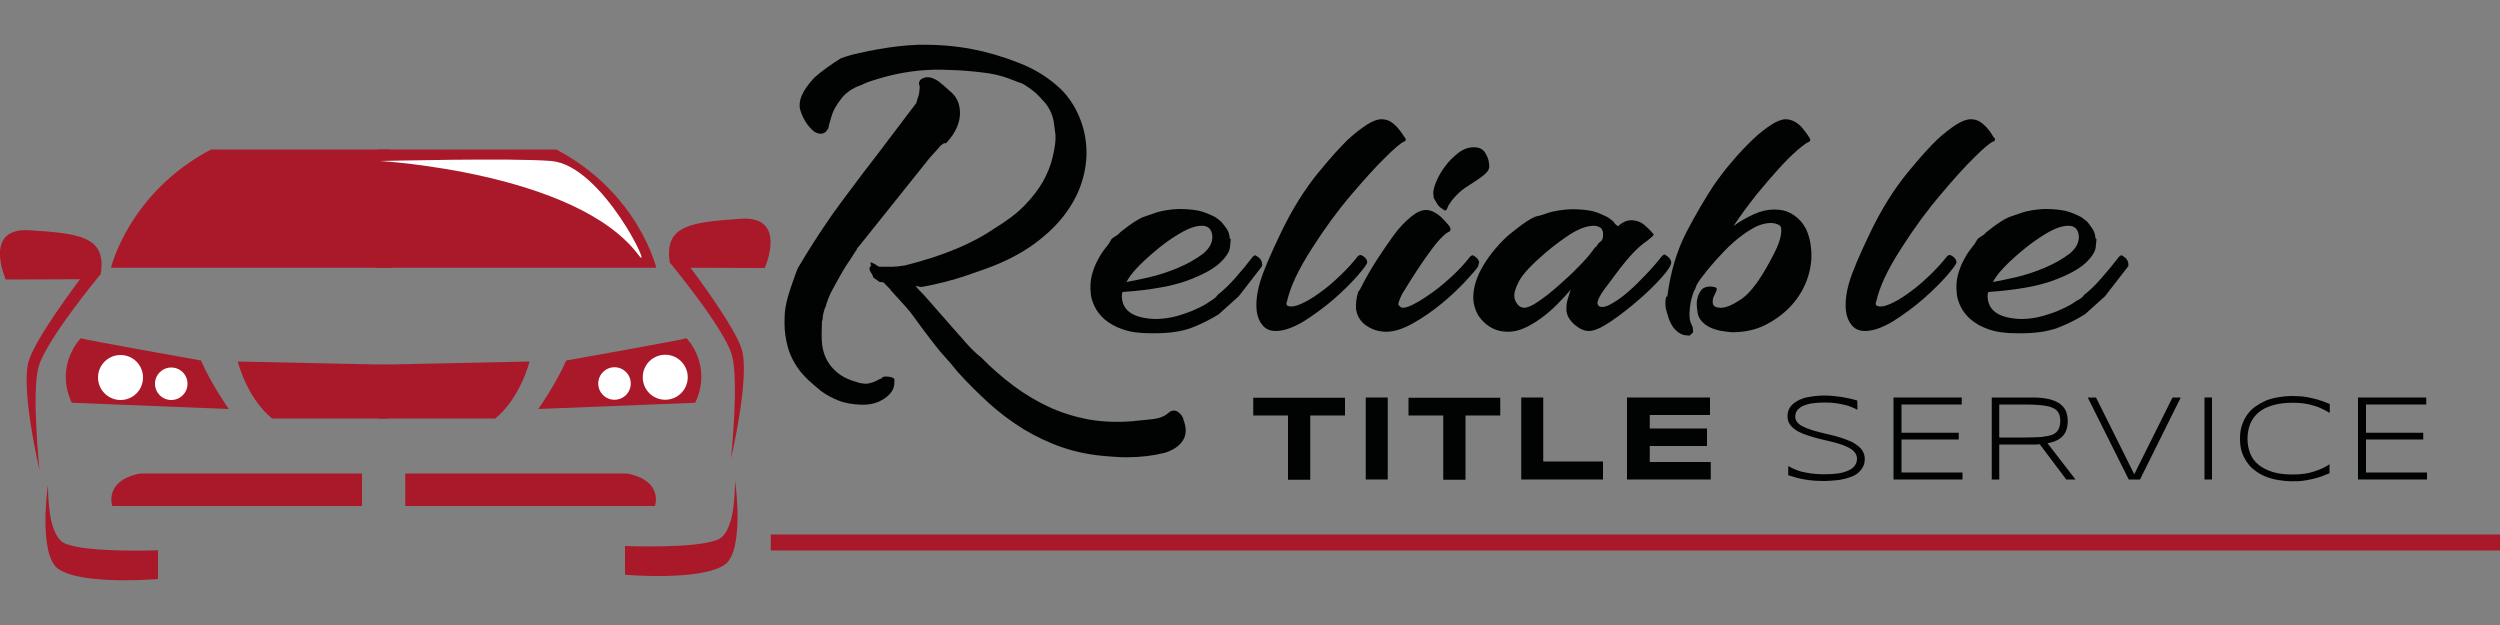
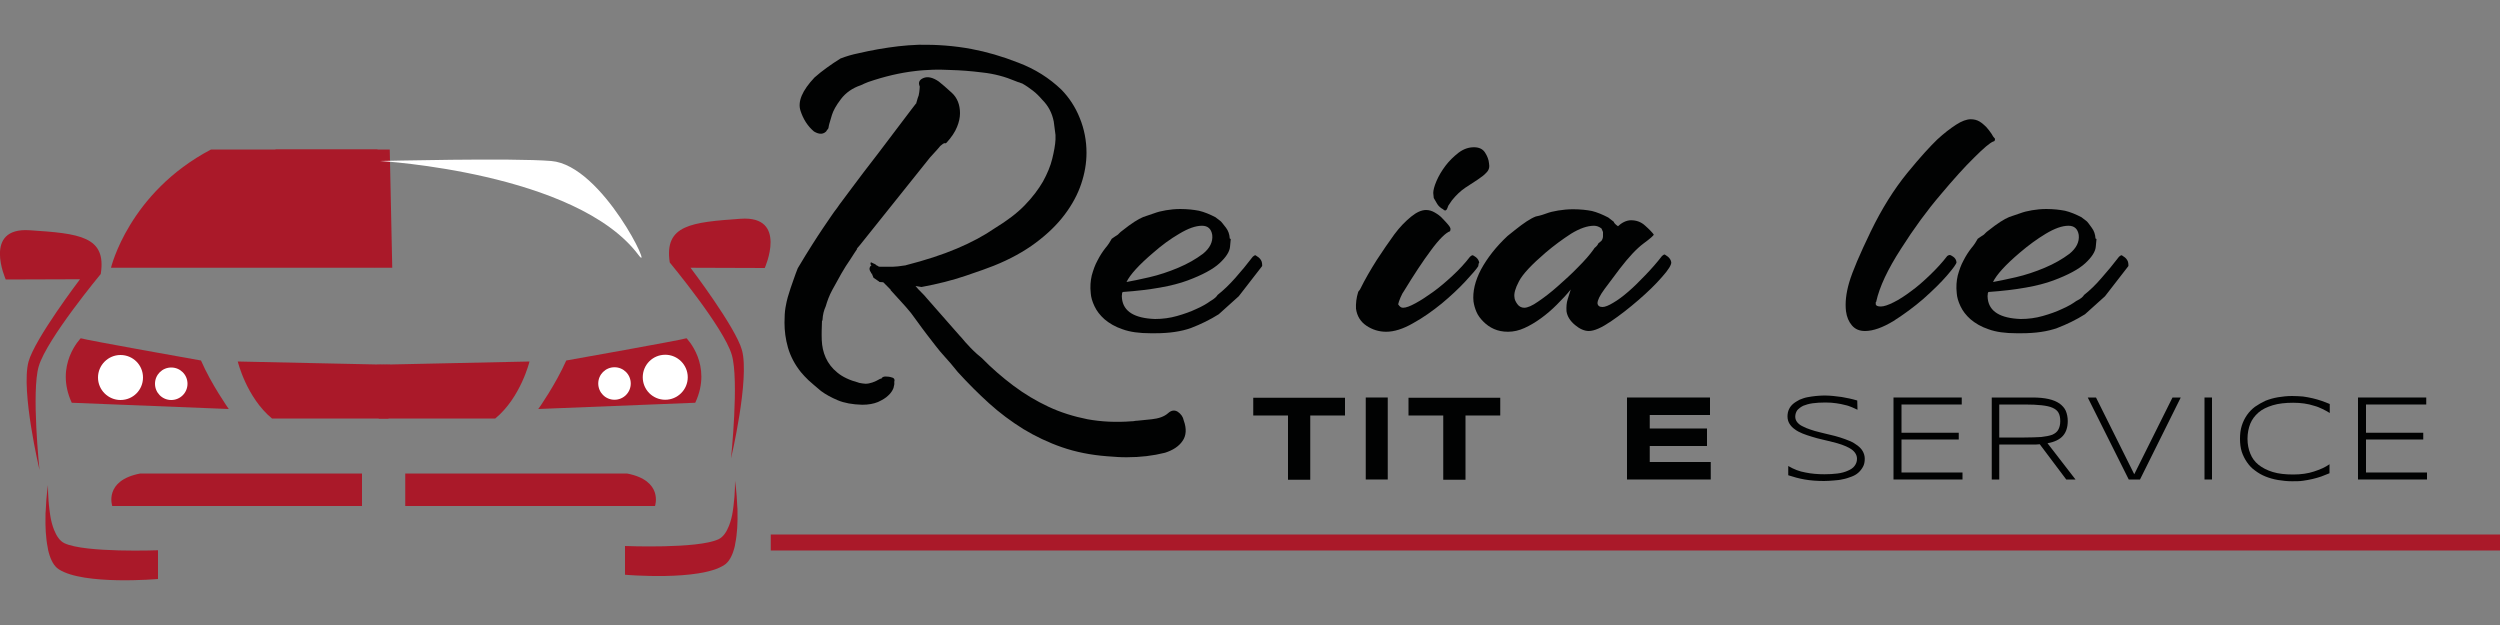
<svg xmlns="http://www.w3.org/2000/svg" version="1.1" id="Layer_1" x="0px" y="0px" viewBox="0 0 1000 250" style="enable-background:new 0 0 1000 250;" xml:space="preserve">
  <rect x="0" y="0" width="1000" height="250" fill="#808080" stroke="none" />
  <style type="text/css">
	.st0{fill:#010202;}
	.st1{fill:#AA1929;}
	.st2{fill:#FFFFFF;}
</style>
  <g>
    <g>
      <path class="st0" d="M524.1,166.2v25.7h-8.9v-25.7h-13.9v-7.1H538v7.1H524.1z" />
      <path class="st0" d="M546.3,191.8v-32.8h8.8v32.8H546.3z" />
      <path class="st0" d="M586.2,166.2v25.7h-8.9v-25.7h-13.9v-7.1h36.7v7.1H586.2z" />
-       <path class="st0" d="M608.5,191.8v-32.8h8.8v25.6h23.9v7.2L608.5,191.8L608.5,191.8z" />
      <path class="st0" d="M650.8,191.8v-32.8H684v7h-24.1v5.4h22.9v7h-22.9v6.4h24.4v7L650.8,191.8L650.8,191.8z" />
      <path class="st0" d="M743,163.9c-0.6-0.3-1.3-0.6-2.2-1c-0.8-0.3-1.7-0.7-2.8-0.9c-1-0.3-2.2-0.5-3.5-0.7    c-1.3-0.2-2.8-0.3-4.3-0.3c-1.9,0-3.6,0.1-5.1,0.3c-1.5,0.2-2.8,0.6-3.8,1c-1,0.5-1.8,1.1-2.4,1.8c-0.5,0.7-0.8,1.6-0.8,2.6    c0,0.8,0.3,1.6,0.8,2.2c0.5,0.6,1.2,1.2,2.1,1.6c0.9,0.5,1.9,0.9,3.1,1.3c1.2,0.4,2.4,0.8,3.8,1.1c1.3,0.3,2.7,0.7,4.1,1    c1.4,0.3,2.8,0.7,4.1,1.1c1.3,0.4,2.6,0.9,3.8,1.4c1.2,0.5,2.2,1.1,3.1,1.8c0.9,0.7,1.6,1.4,2.1,2.3c0.5,0.9,0.8,1.9,0.8,3    c0,1.2-0.2,2.3-0.7,3.2c-0.5,0.9-1.1,1.7-1.9,2.4c-0.8,0.7-1.7,1.2-2.8,1.6c-1.1,0.4-2.2,0.8-3.4,1c-1.2,0.3-2.4,0.4-3.7,0.5    c-1.3,0.1-2.5,0.2-3.8,0.2c-2.8,0-5.4-0.2-7.7-0.6c-2.3-0.4-4.5-1-6.6-1.7v-3.7c2.2,1.3,4.5,2.2,6.9,2.6c2.4,0.5,4.9,0.7,7.6,0.7    c1.9,0,3.6-0.1,5.2-0.3c1.6-0.2,3-0.6,4.1-1.1c1.2-0.5,2.1-1.1,2.7-1.9c0.6-0.8,1-1.7,1-2.9c0-0.9-0.3-1.7-0.8-2.4    c-0.5-0.7-1.2-1.3-2.1-1.8c-0.9-0.5-1.9-1-3.1-1.4c-1.2-0.4-2.4-0.8-3.8-1.1c-1.3-0.3-2.7-0.7-4.1-1c-1.4-0.3-2.8-0.7-4.1-1.1    c-1.3-0.4-2.6-0.8-3.8-1.3c-1.2-0.5-2.2-1-3.1-1.7c-0.9-0.6-1.6-1.4-2.1-2.2c-0.5-0.8-0.8-1.8-0.8-2.9c0-1.1,0.2-2.1,0.6-2.9    c0.4-0.9,1-1.6,1.7-2.2c0.7-0.6,1.6-1.1,2.5-1.6c1-0.4,2-0.8,3.1-1c1.1-0.2,2.3-0.4,3.4-0.5c1.2-0.1,2.4-0.2,3.5-0.2    c1.3,0,2.5,0.1,3.6,0.2c1.1,0.1,2.2,0.3,3.3,0.4c1.1,0.2,2.1,0.4,3.1,0.6c1,0.2,2,0.5,3.1,0.8L743,163.9L743,163.9z" />
      <path class="st0" d="M757.4,191.8v-32.8h27.3v2.8h-24.1v11.3h22.9v2.7h-22.9v13.2h24.4v2.8L757.4,191.8L757.4,191.8z" />
      <path class="st0" d="M799.7,177.8v14h-3v-32.8H813c2.5,0,4.6,0.2,6.4,0.6c1.8,0.4,3.2,1,4.4,1.8c1.1,0.8,2,1.8,2.5,2.9    c0.5,1.2,0.8,2.6,0.8,4.1c0,2.4-0.6,4.4-1.9,5.9c-1.3,1.5-3.4,2.5-6.2,3l11.2,14.5h-3.7l-10.6-14.1c-0.4,0-0.9,0.1-1.4,0.1    c-0.5,0-0.9,0-1.4,0L799.7,177.8L799.7,177.8z M824.1,168.5c0-1.4-0.2-2.5-0.7-3.4c-0.5-0.9-1.3-1.5-2.4-2c-1.1-0.5-2.6-0.8-4.4-1    c-1.8-0.2-4-0.3-6.7-0.3h-10.2V175h10.1c2.6,0,4.8-0.1,6.7-0.2c1.8-0.2,3.3-0.5,4.4-0.9c1.1-0.5,1.9-1.1,2.4-2    C823.8,171,824.1,169.9,824.1,168.5z" />
      <path class="st0" d="M856,191.8h-4.5l-16.4-32.8h3.3l15.3,30.7l15.3-30.7h3.3L856,191.8z" />
      <path class="st0" d="M881.8,191.8v-32.8h3v32.8H881.8z" />
      <path class="st0" d="M928.5,190.6c-1.1,0.4-2.3,0.7-3.5,1c-1.2,0.3-2.5,0.5-3.8,0.7c-1.3,0.2-2.8,0.2-4.4,0.2    c-1.9,0-3.8-0.2-5.6-0.5c-1.8-0.3-3.5-0.8-5-1.4c-1.5-0.6-2.9-1.4-4.2-2.4c-1.3-0.9-2.3-2-3.2-3.3c-0.9-1.3-1.6-2.7-2.1-4.2    c-0.5-1.6-0.7-3.3-0.7-5.2c0-1.9,0.2-3.6,0.7-5.2c0.5-1.6,1.2-3,2.1-4.3c0.9-1.3,2-2.4,3.2-3.3c1.3-0.9,2.7-1.7,4.2-2.4    c1.5-0.6,3.2-1.1,5-1.4c1.8-0.3,3.7-0.5,5.6-0.5c1.6,0,3,0.1,4.4,0.2c1.3,0.2,2.6,0.4,3.8,0.7c1.2,0.3,2.4,0.6,3.5,1    c1.1,0.4,2.3,0.8,3.4,1.3v3.6c-0.9-0.6-1.9-1.1-2.9-1.6c-1-0.5-2.2-1-3.4-1.3c-1.2-0.4-2.5-0.7-3.9-0.9c-1.4-0.2-2.8-0.3-4.4-0.3    c-3.2,0-5.9,0.3-8.2,1c-2.3,0.7-4.2,1.6-5.7,2.9c-1.5,1.3-2.6,2.8-3.3,4.5c-0.7,1.8-1.1,3.8-1.1,6c0,2.2,0.4,4.2,1.1,5.9    c0.7,1.8,1.8,3.3,3.3,4.5c1.5,1.2,3.4,2.2,5.7,2.9c2.3,0.7,5,1,8.2,1c1.6,0,3-0.1,4.4-0.3c1.4-0.2,2.7-0.5,3.9-0.9    c1.2-0.4,2.3-0.8,3.4-1.3c1-0.5,2-1,2.8-1.6v3.6C930.8,189.7,929.6,190.2,928.5,190.6z" />
      <path class="st0" d="M943.2,191.8v-32.8h27.3v2.8h-24.1v11.3h22.9v2.7h-22.9v13.2h24.4v2.8L943.2,191.8L943.2,191.8z" />
    </g>
  </g>
  <g>
    <g>
      <path class="st1" d="M155.9,145.9l-60.8-1.3c0,0,3.5,14.4,13.7,22.8h46.6L155.9,145.9z" />
      <path class="st1" d="M80.4,144.2c0,0-46.2-8.2-48.1-8.9c0,0-10.6,10.6-3.6,25.8l62.8,2.5C91.5,163.6,84.4,153.5,80.4,144.2z" />
      <path class="st1" d="M56.1,189.4c-14.7,2.8-11.2,13-11.2,13h99.9v-13H56.1z" />
      <path class="st1" d="M156.9,107.1H44.4c0,0,7.1-30,40-47.3h71.5L156.9,107.1z" />
      <path class="st1" d="M40.3,109.6c0,0-21.6,26-24.8,36.9c-3,10,0.3,41.5,0.3,41.5s-7.5-31.7-4.4-43.3c2.5-9.2,20.6-33,20.6-33    l-29.7,0.1c0,0-9.4-21,9.6-19.7C31.7,93.4,42.7,94.5,40.3,109.6z" />
      <path class="st1" d="M151,145.9l60.8-1.3c0,0-3.5,14.4-13.7,22.8h-46.6L151,145.9z" />
      <path class="st1" d="M226.5,144.2c0,0,46.2-8.2,48.1-8.9c0,0,10.6,10.6,3.5,25.8l-62.8,2.5C215.4,163.6,222.4,153.5,226.5,144.2z" />
      <path class="st1" d="M250.8,189.4h-88.7v13H262C262,202.4,265.5,192.2,250.8,189.4z" />
-       <path class="st1" d="M150,107.1h112.5c0,0-7.1-30-40-47.3H151L150,107.1z" />
+       <path class="st1" d="M150,107.1c0,0-7.1-30-40-47.3H151L150,107.1z" />
      <path class="st2" d="M255.4,102c6.5,8.7-14.2-35.9-34.9-37.6c-15.4-1.3-68.5,0-68.5,0S230.6,68.9,255.4,102z" />
      <path class="st1" d="M63.2,220.1v11.5c0,0-29.8,2.6-39.7-3.9c-1.9-1.2-3.2-3.7-4-6.7c-0.2-0.6-0.3-1.2-0.4-1.9    c-0.8-3.9-1-8.5-0.9-12.7c0-0.8,0-1.6,0.1-2.3c0.2-5.7,0.9-10.1,0.9-10.1s-0.1,4.8,0.6,10c0.1,0.7,0.2,1.5,0.3,2.2    c0.3,2,0.8,3.9,1.5,5.7c1,2.5,2.3,4.5,4.2,5.4C34.1,221.2,63.2,220.1,63.2,220.1z" />
      <path class="st2" d="M257.1,150.9c0,5,4,9,9,9c4.9,0,9-4,9-9c0-4.9-4-9-9-9C261.1,141.9,257.1,145.9,257.1,150.9z" />
      <path class="st2" d="M239.3,153.4c0,3.6,2.9,6.5,6.5,6.5c3.6,0,6.5-2.9,6.5-6.5c0-3.6-2.9-6.5-6.5-6.5    C242.2,146.9,239.3,149.8,239.3,153.4z" />
      <path class="st2" d="M57.2,151c0,5-4,9-9,9c-4.9,0-9-4-9-9c0-4.9,4-9,9-9C53.2,142,57.2,146,57.2,151z" />
      <path class="st2" d="M75,153.5c0,3.6-2.9,6.5-6.5,6.5c-3.6,0-6.5-2.9-6.5-6.5c0-3.6,2.9-6.5,6.5-6.5C72.1,147,75,149.9,75,153.5z" />
      <path class="st1" d="M267.9,105c0,0,21.6,26,24.8,36.9c3,10-0.3,41.5-0.3,41.5s7.5-31.7,4.4-43.3c-2.5-9.2-20.6-33-20.6-33    l29.7,0.1c0,0,9.4-21-9.6-19.7C276.6,88.9,265.6,89.9,267.9,105z" />
      <path class="st1" d="M250,218.4v11.5c0,0,29.8,2.6,39.7-3.9c1.9-1.2,3.2-3.7,4-6.7c0.2-0.6,0.3-1.2,0.4-1.9    c0.8-3.9,1-8.5,0.9-12.7c0-0.8,0-1.6-0.1-2.3c-0.2-5.7-0.9-10.1-0.9-10.1s0.1,4.8-0.6,10.1c-0.1,0.7-0.2,1.5-0.3,2.2    c-0.3,2-0.8,3.9-1.5,5.7c-1,2.5-2.3,4.5-4.2,5.4C279.1,219.6,250,218.4,250,218.4z" />
    </g>
  </g>
  <g>
    <path class="st0" d="M328.8,128.3c-0.1,2.6-0.2,5.1-0.1,7.7c0.1,2.5,0.6,4.9,1.6,7.1c1,2.2,2.5,4.2,4.6,5.9c2,1.7,4.9,3.1,8.7,4.1   h-0.2c1.2,0.2,2.1,0.4,2.8,0.4c1.7,0,3.7-0.7,5.9-2h0.4c0.3-0.6,0.9-0.9,1.7-0.9c0.9,0,1.7,0.1,2.6,0.4c0.9,0.2,1.2,0.9,0.9,1.8   c0.1,0.6,0,1.4-0.3,2.4c-0.4,1-1,2-2.1,3c-1,1-2.4,1.8-4.1,2.6c-1.7,0.7-3.8,1.1-6.3,1.1c-3.9-0.1-7.2-0.7-9.8-1.8   c-2.6-1.1-4.8-2.3-6.7-3.7c-2.1-1.7-3.7-3.2-5-4.3c-1.2-1.2-2.2-2.2-3-3.2c-2.5-3.1-4.2-6.4-5.2-9.8c-1-3.5-1.4-6.8-1.4-10   c0-2.3,0.1-4.4,0.4-6.1c0.3-1.7,0.6-3.1,0.9-4.1c0.7-2.5,1.5-4.7,2.2-6.7c0.7-2,1.3-3.7,1.8-4.9c2.2-3.7,4.1-6.8,5.7-9.3   c1.6-2.5,3-4.7,4.3-6.6c1.2-1.8,2.3-3.4,3.2-4.7c0.9-1.3,1.7-2.5,2.6-3.6l0.9-1.3c1-1.4,2.8-3.7,5.3-7.1c2.5-3.4,5.8-7.7,9.9-13   L364.4,44l2-2.6v0.2l0.7-2.4c0.3-0.6,0.5-1.4,0.6-2.3c0.1-0.9,0.2-1.7,0.2-2.3c-0.7-1.6-0.2-2.7,1.5-3.4c1.7-0.7,3.8-0.2,6.1,1.4   c1.3,1,3,2.5,5.2,4.5c2.2,2,3.3,4.8,3.3,8.2c0,1.7-0.4,3.6-1.2,5.5c-0.8,2-2.2,4.1-4.2,6.3c-0.3,0.2-0.5,0.3-0.7,0.2   c-0.1-0.1-0.4,0-0.8,0.3c-0.4,0.3-0.7,0.6-1,0.8l-1.1,1.3l-3,3.3L344,98l-1.3,1.5h0.2c-0.7,1.1-1.7,2.5-2.8,4.3   c-1.2,1.7-2.4,3.6-3.6,5.7c-1.2,2.1-2.4,4.3-3.6,6.5c-1.2,2.2-2,4.4-2.6,6.5c-0.7,1.5-1.2,3.3-1.3,5.5c0,0.2-0.1,0.4-0.4,0.4   L328.8,128.3L328.8,128.3z M351.8,112.8l-0.2-0.2l-2.2-1.5l-0.6-1.5h0.2c-0.4-0.1-0.6-0.3-0.6-0.6c-0.7-0.9-0.8-1.7-0.2-2.6   l0.4-0.2c-0.3-0.2-0.4-0.5-0.4-0.7c0-0.6,0.2-0.7,0.6-0.4l1.3,0.6c0.4,0.4,0.7,0.6,0.9,0.6c0.3,0.3,0.6,0.4,0.9,0.4h5.2   c1,0,2.8-0.2,5.4-0.6h-0.2c7.8-2,14.6-4.2,20.5-6.7c5.9-2.5,10.9-5.2,15.1-8.1c4.9-3,8.9-6,12-9.2c3.1-3.2,5.5-6.4,7.3-9.5   c1.7-3.1,3-6.2,3.7-9.1c0.7-2.9,1.2-5.5,1.3-7.7V54l-0.7-5.4c-0.7-3.5-2.2-6.3-4.6-8.7c-1.2-1.4-2.4-2.6-3.7-3.6   c-1.3-1-2.7-2-4.3-2.9c-0.3-0.1-0.7-0.2-1.1-0.4c-0.4-0.1-1-0.3-1.7-0.6c-4-1.7-8.4-2.9-13.1-3.4c-4.7-0.6-8.9-0.9-12.7-1   c-2.5-0.1-4.8-0.2-7.2-0.1c-2.3,0.1-4.6,0.2-6.9,0.5c-6.2,0.7-12.5,2.2-18.9,4.4c-1,0.4-2,0.8-3,1.3c-3.3,1.1-6,3-7.9,5.5   c-2,2.6-3.1,4.7-3.6,6.3l-1.1,3.7c-0.1,0.6-0.3,1.1-0.3,1.5c-0.1,0.4-0.3,0.7-0.8,1.1h0.2c-1.3,1.6-3,1.7-5.2,0.4   c-2.5-2.1-4.3-4.9-5.4-8.3c-1.2-3.7,0.7-8.1,5.6-13.3c1.6-1.4,3.2-2.7,4.9-3.9c1.7-1.2,3.5-2.5,5.5-3.7c2.3-0.9,4.7-1.6,7.2-2.1   c2.5-0.6,5.1-1.1,7.8-1.6c2.9-0.5,5.6-0.9,8.2-1.2c2.6-0.3,5.3-0.5,8.2-0.6c7.1-0.1,14.1,0.4,21,1.7c5.9,1.1,12.2,2.9,18.8,5.5   c6.6,2.5,12.3,6.1,17.2,10.8c3,3.1,5.5,6.8,7.3,11.3c1.8,4.4,2.7,9.1,2.7,13.9c0,4.1-0.7,8.2-2.1,12.4c-1.4,4.2-3.6,8.3-6.6,12.3   c-3,4-6.9,7.8-11.6,11.3c-4.7,3.5-10.3,6.6-16.8,9.2c-2.2,0.9-5.9,2.2-11.2,4c-5.3,1.8-11.2,3.3-17.7,4.5l-2.4-0.4   c0.7,0.9,1.5,1.7,2.3,2.5c0.8,0.8,1.6,1.6,2.3,2.5l6.5,7.4l6.5,7.4c0.6,0.6,1.1,1.2,1.6,1.8c0.5,0.6,1,1.2,1.6,1.8   c0.6,0.7,1.3,1.4,2.2,2.3c0.9,0.9,2,1.9,3.5,3.1c4,4.1,8.3,7.8,12.7,11.1c4.4,3.3,9.1,6.1,14,8.4c4.9,2.3,10.1,3.9,15.6,5   c5.5,1,11.4,1.3,17.8,0.8c0.3,0,0.6,0,1-0.1c0.4-0.1,0.7-0.1,1-0.1l5.9-0.6c2.7-0.3,4.9-1,6.5-2.4c1.3-1.2,2.6-1.4,3.9-0.6   c1.3,0.9,2.1,2,2.4,3.5c1.2,3.3,1,6.1-0.5,8.2c-1.5,2.2-3.9,3.7-7,4.7c-4.8,1.2-9.8,1.8-15.2,1.8c-1.2,0-2.4,0-3.8-0.1   c-1.4-0.1-2.8-0.2-4.2-0.3c-6.5-0.5-12.5-1.7-18-3.6c-5.5-1.9-10.7-4.4-15.5-7.3c-4.8-3-9.4-6.4-13.7-10.3   c-4.3-3.9-8.4-8-12.5-12.5c-2-2.5-3.7-4.5-5.1-6c-1.4-1.5-2.6-3-3.7-4.4c-1.1-1.4-2.2-2.9-3.4-4.4c-1.2-1.5-2.6-3.5-4.3-5.8l-2.2-3   c-1.3-1.6-2.7-3.2-4.1-4.7c-1.4-1.5-2.8-3.1-4.1-4.5c0.3,0.1,0-0.2-0.9-1.1c-0.9-0.9-1.5-1.5-2-2L351.8,112.8z" />
    <path class="st0" d="M487,118c2.3-1.8,4.7-4.1,7.1-6.8c2.4-2.7,4.7-5.5,7-8.5c0.4-0.4,0.8-0.6,1.1-0.6l1.3,0.9   c0.7,0.6,1.2,1.4,1.3,2.2c0.1,0.7,0.1,1.2,0,1.3l-9.3,12l-8,7.2c-3.5,2.2-7.2,4-11.1,5.5c-3.9,1.4-8.7,2.1-14.3,2.1h-1.9   c-4.5,0-8.2-0.5-11.2-1.6c-3-1-5.3-2.4-7.2-4c-1.8-1.6-3.1-3.3-4-5.2c-0.9-1.9-1.4-3.6-1.5-5.2c-0.3-2.6-0.1-5,0.4-7.1   c0.6-2.2,1.3-4.2,2.3-6c0.9-1.8,2-3.5,3.1-4.9c1.2-1.4,2-2.7,2.6-3.8l1.3-0.9c0.7-0.4,1.3-0.8,1.6-1.2c0.4-0.4,0.8-0.8,1.4-1.2   c3.5-2.8,6.3-4.6,8.3-5.4c2.1-0.7,3.6-1.2,4.4-1.5c1.3-0.5,2.9-0.9,4.7-1.2c1.8-0.3,3.7-0.5,5.7-0.5c2.9,0,5.4,0.3,7.5,0.7   c2.1,0.5,4.3,1.4,6.6,2.6l2.2,1.7c0.4,0.5,1.1,1.3,2,2.5c0.9,1.2,1.4,2.6,1.5,4.3l0.4,0.2c0,0.2-0.1,1.3-0.3,3.2   c-0.2,1.9-1.6,4.1-4.2,6.5c-2.6,2.4-6.9,4.7-12.8,6.9c-5.9,2.2-14.6,3.8-26,4.6c0,0.1,0,0.2-0.1,0.4c-0.1,0.1-0.1,0.2-0.1,0.4v0.2   c-0.1,0.3-0.1,0.8,0,1.7c0.6,5.1,5,7.8,13.2,8.1c3,0,6-0.4,8.8-1.2c2.8-0.8,5.4-1.7,7.7-2.8c2.3-1,4.2-2.1,5.7-3.2   C485.8,119.5,486.7,118.6,487,118z M461.4,101c-5.8,4.9-9.4,8.9-10.8,11.8c2.2-0.4,5.2-1,9.1-1.9c3.9-0.9,7.8-2.2,11.6-3.8   c3.8-1.6,7.1-3.5,9.9-5.6c2.7-2.2,4-4.7,3.7-7.5c-0.4-2.5-1.8-3.7-4.1-3.7c-2.6,0-5.6,1.1-9.1,3.2C468.1,95.6,464.7,98.1,461.4,101   z" />
-     <path class="st0" d="M562.3,55.5c0,0.7-0.2,1.1-0.6,1.1c-1.3,0.5-3.8,2.6-7.6,6.4c-3.8,3.7-8.3,8.7-13.6,14.9   c-5.3,6.2-10.6,13.4-15.8,21.6c-5.3,8.2-8.6,15.2-9.9,21.1c0,0.1,0,0.2-0.1,0.2c-0.1,0-0.1,0.1-0.1,0.2v0.7c0.1,0.6,0.8,0.9,2,0.9   c1.3,0,3-0.6,5.2-1.7c2.2-1.1,4.5-2.6,6.9-4.4c2.5-1.8,5-4,7.6-6.5c2.6-2.5,4.9-5,6.9-7.6c0.3-0.2,0.7-0.4,1.1-0.4   c0.1,0,0.6,0.2,1.3,0.7c0.7,0.5,1.2,1.2,1.3,2.2c0,0.6-1.3,2.4-3.8,5.3c-2.5,2.9-5.7,6-9.4,9.3c-3.8,3.3-7.8,6.2-12,8.9   c-4.3,2.6-8.1,4-11.4,4c-2.2,0-3.9-0.7-5.2-2.2c-1.3-1.5-2.1-3.4-2.4-5.7c-0.4-3.3,0-7.2,1.3-11.6c1.3-4.4,4.2-11.2,8.6-20.3   c4.4-9.1,9.3-16.9,14.6-23.4c5.3-6.5,9.4-10.9,12-13.4c2.7-2.5,5.2-4.4,7.5-5.9c2.3-1.5,4.3-2.2,5.9-2.2c1.3,0,2.5,0.3,3.5,0.9   c1,0.6,1.9,1.4,2.7,2.2c0.8,0.9,1.5,1.8,2.1,2.7C561.4,54.3,561.9,55,562.3,55.5z" />
    <path class="st0" d="M591.3,106.5c-0.7,1.1-2.4,3.1-5.1,6c-2.7,2.9-5.9,5.9-9.5,8.9c-3.7,3-7.5,5.7-11.5,7.9   c-4,2.3-7.6,3.4-10.7,3.4c-2.9,0-5.5-0.8-7.9-2.4c-2.4-1.6-3.8-3.9-4.2-6.8c-0.1-2,0.1-4.3,0.9-6.8l0.7-0.9c2-4.1,4.3-8,6.7-11.8   c2.5-3.8,4.8-7.2,7-10.2c2.2-3,4.5-5.3,6.7-7.1c2.2-1.8,4.2-2.7,6-2.7c1.2,0,2.3,0.3,3.5,1c1.2,0.7,2.2,1.4,3,2.3   c0.9,0.9,1.6,1.7,2.3,2.5c0.7,0.8,1,1.4,1,1.8c0,0.4-0.1,0.7-0.2,0.9c-1.7,0.6-4.3,3.1-7.6,7.6c-3.3,4.4-6.9,9.9-10.8,16.3   c-0.4,0.5-0.9,1.4-1.4,2.6c-0.5,1.2-0.8,2-0.8,2.4l-0.2,0.2c0.6,1,1.2,1.5,2,1.5c1.2,0,2.8-0.6,5-1.8c2.2-1.2,4.5-2.7,7-4.5   c2.5-1.8,5.1-4,7.8-6.5c2.7-2.5,5-5,7-7.6c0.4-0.4,0.8-0.6,1.1-0.6c0.1,0,0.6,0.3,1.3,0.8c0.7,0.6,1.2,1.3,1.3,2.3   C591.5,105.1,591.4,105.5,591.3,106.5z M577.4,83.8c-1.2-0.6-2-1.4-2.5-2.2c-0.5-0.9-1-1.7-1.4-2.4l-0.2-2c0-1.1,0.4-2.7,1.3-4.8   c0.9-2.1,2.1-4.1,3.6-6.1c1.5-2,3.3-3.7,5.2-5.2c2-1.5,4-2.2,6.2-2.2c2,0,3.5,0.7,4.4,2.1c0.9,1.4,1.5,2.9,1.6,4.3   c0.3,1.5,0,2.7-1,3.7c-0.9,1-2.1,1.9-3.6,2.9c-1.4,0.9-3.1,2-4.9,3.2c-1.8,1.2-3.6,2.9-5.3,5l-1.5,2.2c0,0.1,0,0.2-0.1,0.3   c-0.1,0.1-0.1,0.2-0.1,0.3l-0.4,0.9c-0.3,0.3-0.5,0.4-0.6,0.4C577.6,84.1,577.4,84,577.4,83.8z" />
    <path class="st0" d="M618.5,85.4c1.3-0.5,2.9-0.9,4.8-1.2c1.9-0.3,3.8-0.5,5.9-0.5c3,0,5.6,0.3,7.6,0.7c2,0.5,4.2,1.4,6.5,2.6   l2.2,1.7c0.1,0.5,0.7,1.1,1.7,1.8c0.6-0.6,1.4-1.2,2.4-1.7c1-0.5,2-0.7,2.8-0.7c2.2,0,4.1,0.7,5.7,2.2c1.7,1.5,2.8,2.7,3.4,3.5   c0,0.4-1.4,1.6-4.1,3.6c-2.7,2-5.9,5.4-9.5,10.1c-2,2.7-4,5.4-6,8c-2,2.7-2.9,4.6-2.9,5.8c0.1,1,0.8,1.5,2,1.5c1,0,2.5-0.6,4.3-1.7   c1.9-1.1,3.9-2.6,6.1-4.5c2.2-1.9,4.4-4.1,6.8-6.6c2.4-2.5,4.6-5,6.6-7.6c0.4-0.4,0.8-0.6,1.1-0.6l1.3,0.9c0.7,0.6,1.2,1.4,1.3,2.2   c0.1,1-1.1,3-3.7,5.9c-2.6,3-5.7,6-9.4,9.2c-3.7,3.2-7.4,6.1-11.1,8.6c-3.7,2.5-6.6,3.8-8.8,3.8c-1.7,0-3.6-0.8-5.5-2.4   c-1.9-1.6-3.1-3.4-3.4-5.5c-0.1-1.7,0-3.4,0.5-4.9c0.5-1.5,0.9-2.8,1.2-3.8c-1.7,2.1-3.6,4.1-5.6,6.1c-2,2-4.1,3.8-6.3,5.4   c-2.2,1.6-4.4,2.9-6.6,3.9c-2.2,1-4.4,1.5-6.6,1.5c-2.2,0-4-0.4-5.6-1.1c-1.6-0.7-3-1.7-4.2-2.9c-1.2-1.2-2.2-2.5-2.8-3.9   c-0.6-1.4-1-2.8-1.2-4.2c-0.4-3.9,0.6-8.2,3-12.8c2.5-4.6,6-9.1,10.6-13.4l3-2.4c3.5-2.8,6.2-4.6,8.3-5.4   C616.3,86.2,617.7,85.7,618.5,85.4z M640.6,91.4c-0.9-0.7-1.9-1.1-3-1.1c-2.7,0-5.8,1.1-9.2,3.2c-3.4,2.2-6.8,4.7-10.1,7.5   c-5.6,4.8-9.2,8.6-10.7,11.5c-1.5,2.8-2.1,5-1.8,6.5c0,0.7,0.4,1.6,1.1,2.6c0.7,1,1.7,1.5,2.8,1.5c1.3,0,3.2-0.8,5.6-2.5   c2.5-1.7,5.1-3.7,7.8-6.1c2.7-2.4,5.5-4.9,8.1-7.6c2.7-2.7,4.7-5,6.2-7.1l0.4-0.6c0.9-0.7,1.4-1.4,1.5-1.8l1.3-1.1   c0.4-0.6,0.6-1.2,0.6-1.8c0-0.6,0-1.2,0-1.7L640.6,91.4z" />
-     <path class="st0" d="M666.9,118.7c1.3-10,3.9-18.6,7.7-25.9c3.8-7.3,7.5-13.5,10.9-18.7c2.3-3.3,4.8-6.6,7.6-9.8   c2.7-3.2,5.4-6,8-8.5c2.6-2.5,5.1-4.4,7.4-5.9c2.3-1.5,4.3-2.2,5.8-2.2c1.3,0,2.6,0.4,3.8,1.1c1.2,0.7,2.2,1.6,3,2.6   c0.8,1,1.5,1.9,2.1,2.8c0.6,0.9,0.9,1.4,0.9,1.7c0,0.5-0.2,0.8-0.7,0.9c-0.9,0.4-2.4,1.5-4.6,3.4c-2.2,1.9-4.7,4.4-7.5,7.5   c-2.8,3.1-5.8,6.6-8.9,10.4c-3.1,3.9-6.1,8-9,12.3c2.6-1.9,5.3-3.4,8.1-4.7c2.8-1.3,5.6-1.9,8.3-1.9c2.5,0,4.6,0.5,6.3,1.4   c1.7,0.9,3.2,2.1,4.3,3.4c1.2,1.4,2.1,2.9,2.7,4.7c0.7,1.8,1,3.5,1.2,5.1c0.6,4.1,0.2,8.2-1.1,12.3c-1.3,4.1-3.4,7.8-6.3,11.1   c-2.9,3.3-6.4,5.9-10.4,8c-4,2.1-8.6,3.1-13.7,3.1c-1.4-0.1-3-0.3-4.6-0.6c-1.6-0.3-3-0.8-4.3-1.4c-1.3-0.6-2.4-1.5-3.4-2.6   c-0.9-1.1-1.5-2.5-1.6-4.3c-0.1-0.6-0.2-1.4-0.2-2.5c0-1,0.2-2.1,0.5-3.1c0.4-1,0.9-1.9,1.6-2.7c0.7-0.7,1.9-1.1,3.5-1.1   c0.3,0,0.8,0.1,1.4,0.2c0.6,0.1,1,0.4,1,0.7c0,0.6-0.3,1.4-0.9,2.5c-0.6,1-0.8,2.1-0.7,3.1c0.1,1.4,1.2,2,3.3,2   c1.9,0,4.4-1,7.6-3.1c3.2-2,6.6-6.1,10.2-12.3c2.7-4.7,4.5-8.2,5.3-10.5c0.8-2.3,1.1-4.1,1-5.4c0-1-0.4-1.7-1.3-2   c-0.9-0.4-1.8-0.6-2.8-0.6c-2.3,0-4.8,0.7-7.4,2.2c-2.6,1.5-5.1,3.3-7.6,5.5c-2.5,2.2-4.8,4.7-7.2,7.3c-2.3,2.6-4.3,5.1-6.1,7.5   l-1.3,2c-0.1,0.3-0.3,0.6-0.5,1.2c-0.2,0.6-0.3,0.9-0.3,1l-0.4,0.4c-0.9,2.5-1.4,4.6-1.6,6.4c-0.2,1.8-0.3,3.4-0.1,4.7   c0.1,1,0.4,1.9,0.8,2.6c0.4,0.7,0.5,1.4,0.5,2c0.1,0.5,0.1,0.9-0.1,1.1c-0.2,0.2-0.5,0.5-0.8,0.7c-0.1,0.2-0.4,0.4-0.7,0.6h0.2   c-0.1,0-0.2,0-0.1-0.1c0.1-0.1,0-0.1-0.1-0.1h-0.2c-1.6,0-3-0.4-4.1-1.3c-1.2-0.9-2.1-1.9-2.7-3.1c-0.7-1.2-1.2-2.5-1.5-3.7   c-0.4-1.2-0.6-2.2-0.8-2.8c-0.1-1.1-0.2-2.1-0.1-3c0.1-0.9,0.2-1.4,0.3-1.7L666.9,118.7L666.9,118.7z" />
    <path class="st0" d="M798,55.5c0,0.7-0.2,1.1-0.7,1.1c-1.3,0.5-3.8,2.6-7.6,6.4c-3.8,3.7-8.3,8.7-13.5,14.9   c-5.3,6.2-10.6,13.4-15.8,21.6c-5.3,8.2-8.6,15.2-9.9,21.1c0,0.1,0,0.2-0.1,0.2c-0.1,0-0.1,0.1-0.1,0.2v0.7c0.1,0.6,0.8,0.9,2,0.9   c1.3,0,3-0.6,5.2-1.7c2.2-1.1,4.5-2.6,6.9-4.4c2.5-1.8,5-4,7.6-6.5c2.6-2.5,4.9-5,6.9-7.6c0.3-0.2,0.6-0.4,1.1-0.4   c0.1,0,0.6,0.2,1.3,0.7c0.7,0.5,1.2,1.2,1.3,2.2c0,0.6-1.3,2.4-3.8,5.3c-2.5,2.9-5.7,6-9.4,9.3c-3.8,3.3-7.8,6.2-12,8.9   c-4.3,2.6-8.1,4-11.4,4c-2.2,0-3.9-0.7-5.2-2.2c-1.3-1.5-2.1-3.4-2.4-5.7c-0.4-3.3,0-7.2,1.3-11.6c1.3-4.4,4.2-11.2,8.6-20.3   c4.4-9.1,9.3-16.9,14.6-23.4c5.3-6.5,9.4-10.9,12-13.4c2.7-2.5,5.2-4.4,7.5-5.9c2.3-1.5,4.3-2.2,5.9-2.2c1.3,0,2.5,0.3,3.5,0.9   c1,0.6,1.9,1.4,2.7,2.2c0.8,0.9,1.5,1.8,2.1,2.7C797,54.3,797.5,55,798,55.5z" />
    <path class="st0" d="M833.6,118c2.3-1.8,4.7-4.1,7-6.8c2.4-2.7,4.7-5.5,7-8.5c0.4-0.4,0.8-0.6,1.1-0.6l1.3,0.9   c0.7,0.6,1.2,1.4,1.3,2.2c0.1,0.7,0.1,1.2,0,1.3l-9.3,12l-8,7.2c-3.5,2.2-7.2,4-11.1,5.5c-3.9,1.4-8.7,2.1-14.3,2.1h-2   c-4.5,0-8.2-0.5-11.2-1.6c-3-1-5.3-2.4-7.2-4c-1.8-1.6-3.1-3.3-4-5.2c-0.9-1.9-1.4-3.6-1.5-5.2c-0.3-2.6-0.1-5,0.4-7.1   c0.6-2.2,1.3-4.2,2.3-6c0.9-1.8,2-3.5,3.1-4.9c1.2-1.4,2-2.7,2.6-3.8l1.3-0.9c0.7-0.4,1.3-0.8,1.6-1.2c0.4-0.4,0.8-0.8,1.4-1.2   c3.5-2.8,6.3-4.6,8.3-5.4c2.1-0.7,3.6-1.2,4.4-1.5c1.3-0.5,2.9-0.9,4.7-1.2c1.8-0.3,3.7-0.5,5.7-0.5c2.9,0,5.4,0.3,7.5,0.7   c2.1,0.5,4.3,1.4,6.6,2.6l2.2,1.7c0.4,0.5,1.1,1.3,1.9,2.5c0.9,1.2,1.4,2.6,1.5,4.3l0.4,0.2c0,0.2-0.1,1.3-0.3,3.2   c-0.2,1.9-1.6,4.1-4.2,6.5c-2.6,2.4-6.9,4.7-12.8,6.9c-5.9,2.2-14.6,3.8-26,4.6c0,0.1,0,0.2-0.1,0.4c-0.1,0.1-0.1,0.2-0.1,0.4v0.2   c-0.1,0.3-0.1,0.8,0,1.7c0.6,5.1,5,7.8,13.2,8.1c3,0,6-0.4,8.8-1.2c2.8-0.8,5.4-1.7,7.7-2.8c2.3-1,4.2-2.1,5.7-3.2   C832.4,119.5,833.3,118.6,833.6,118z M808,101c-5.8,4.9-9.4,8.9-10.8,11.8c2.2-0.4,5.2-1,9.1-1.9c3.9-0.9,7.8-2.2,11.6-3.8   c3.8-1.6,7.1-3.5,9.9-5.6c2.7-2.2,4-4.7,3.7-7.5c-0.4-2.5-1.8-3.7-4.1-3.7c-2.6,0-5.6,1.1-9.1,3.2C814.8,95.6,811.4,98.1,808,101z" />
  </g>
  <rect x="308.3" y="213.8" class="st1" width="691.7" height="6.4" />
</svg>